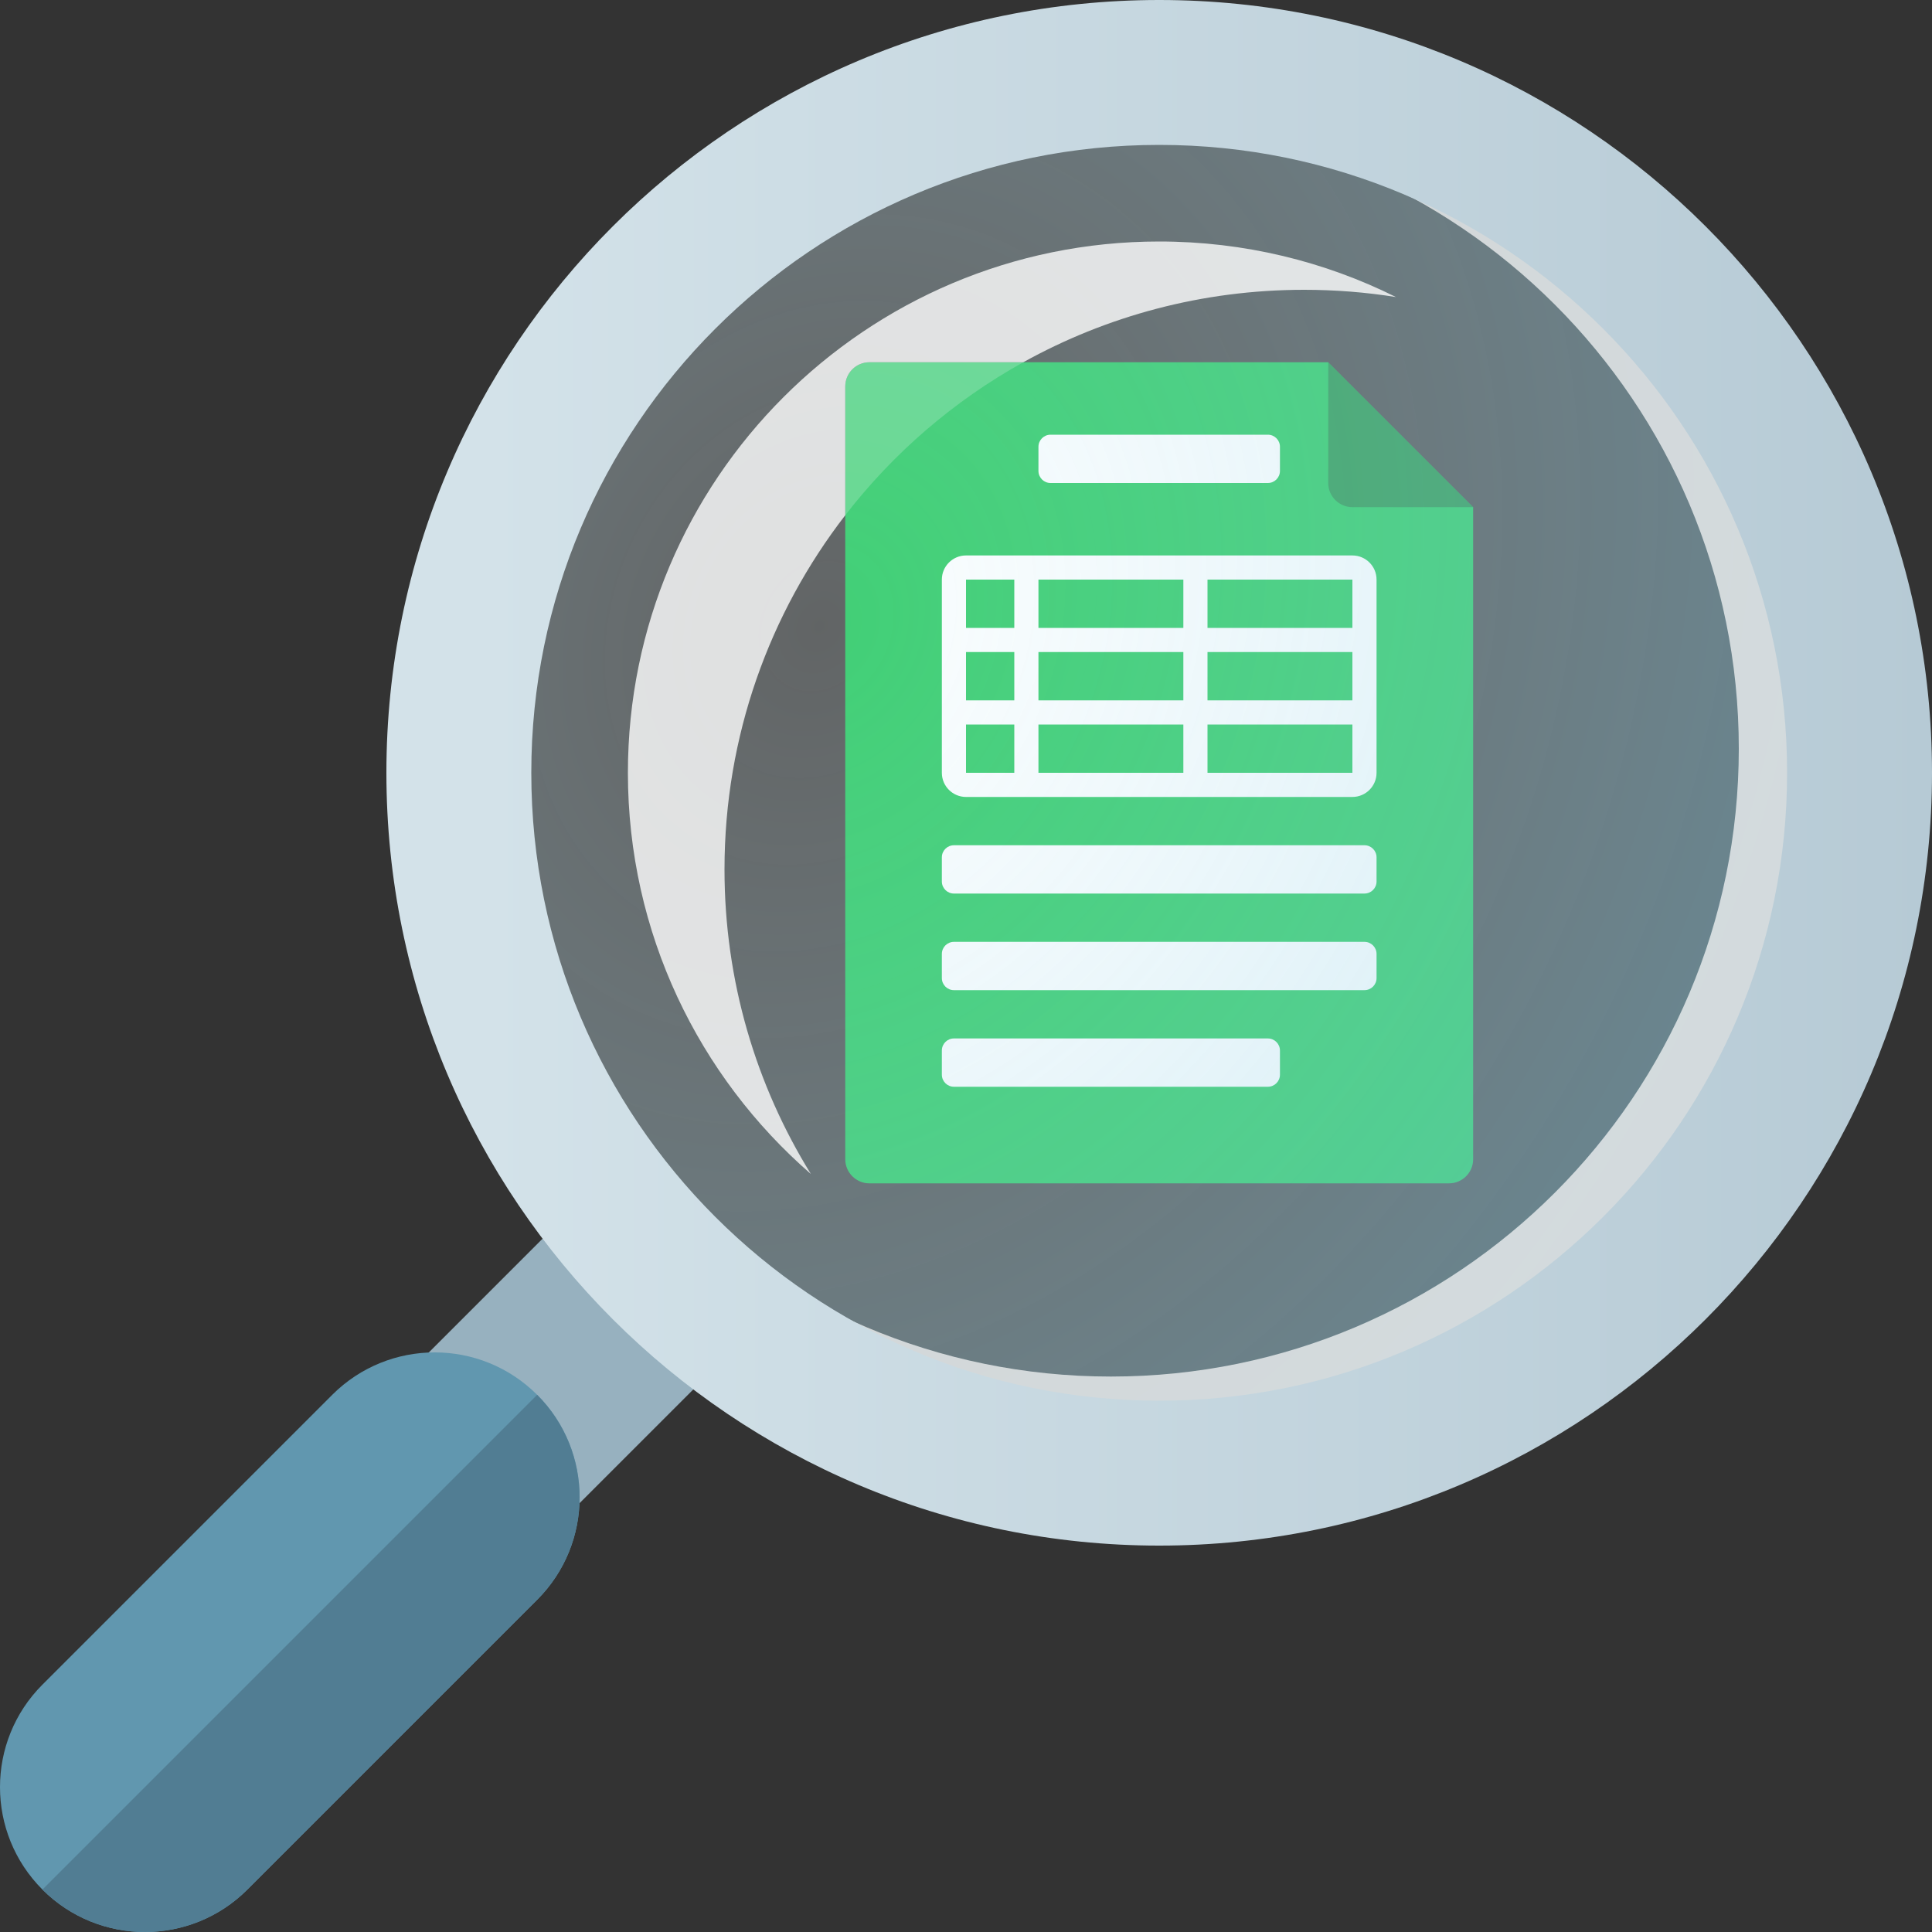
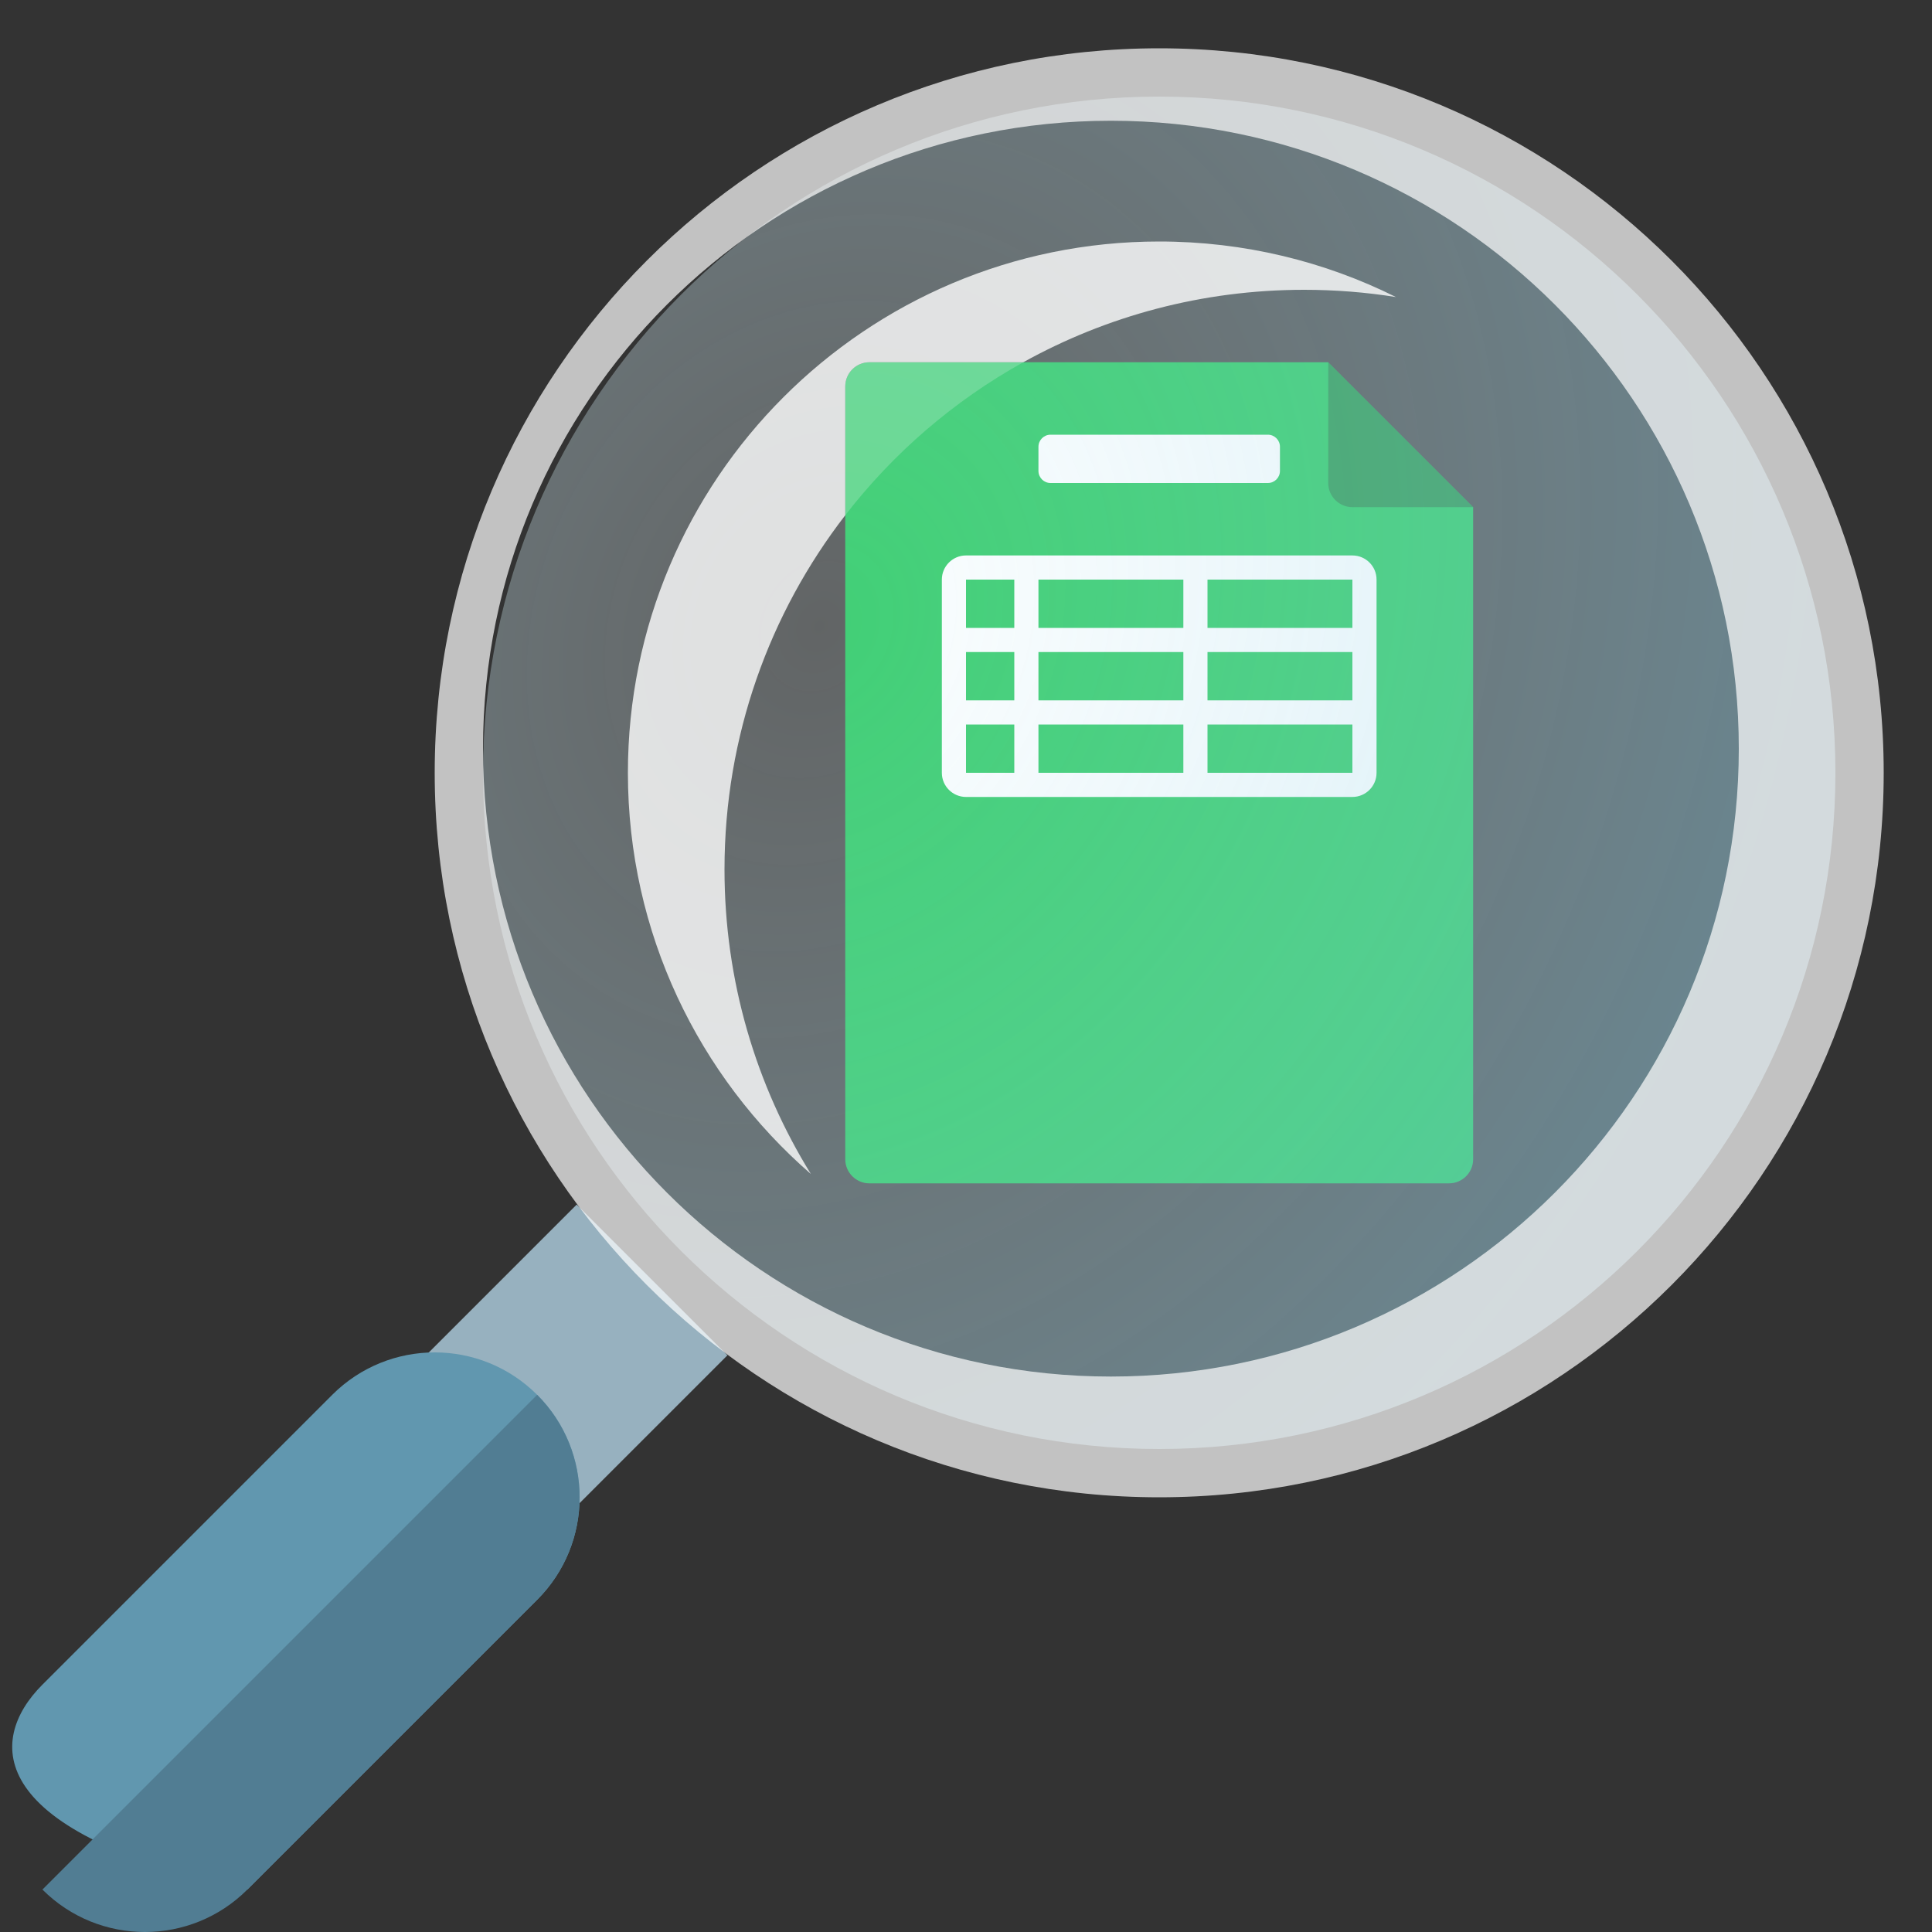
<svg xmlns="http://www.w3.org/2000/svg" width="80" height="80" viewBox="0 0 80 80" fill="none">
  <rect x="0" y="0" width="80" height="80" fill="#333333" stroke="none" />
  <path d="M35 16C35 15.448 35.448 15 36 15H55L61 21V48C61 48.552 60.552 49 60 49H36C35.448 49 35 48.552 35 48V16Z" fill="#08C149" />
  <path d="M43 18.5C43 18.224 43.224 18 43.5 18H52.5C52.776 18 53 18.224 53 18.5V19.5C53 19.776 52.776 20 52.5 20H43.5C43.224 20 43 19.776 43 19.5V18.5Z" fill="white" />
-   <path d="M39 35.5C39 35.224 39.224 35 39.5 35H56.5C56.776 35 57 35.224 57 35.5V36.5C57 36.776 56.776 37 56.5 37H39.5C39.224 37 39 36.776 39 36.5V35.5Z" fill="white" />
-   <path d="M39 39.5C39 39.224 39.224 39 39.5 39H56.5C56.776 39 57 39.224 57 39.5V40.5C57 40.776 56.776 41 56.5 41H39.5C39.224 41 39 40.776 39 40.5V39.5Z" fill="white" />
-   <path d="M39.5 43C39.224 43 39 43.224 39 43.5V44.5C39 44.776 39.224 45 39.5 45H52.5C52.776 45 53 44.776 53 44.5V43.5C53 43.224 52.776 43 52.5 43H39.5Z" fill="white" />
  <path fill-rule="evenodd" clip-rule="evenodd" d="M40 23C39.448 23 39 23.448 39 24V32C39 32.552 39.448 33 40 33H56C56.552 33 57 32.552 57 32V24C57 23.448 56.552 23 56 23H40ZM43 24H49V26H43V24ZM42 26V24H40V26H42ZM40 27H42V29H40V27ZM40 30H42V32H40V30ZM56 27V29H50V27H56ZM56 32V30H50V32H56ZM49 32V30H43V32H49ZM43 29H49V27H43V29ZM56 26V24H50V26H56Z" fill="white" />
  <path opacity="0.3" d="M55 15L61 21H56C55.448 21 55 20.552 55 20V15Z" fill="black" />
  <path fill-rule="evenodd" clip-rule="evenodd" d="M30.121 56.121L18.121 68.121L11.879 61.879L23.879 49.879L30.121 56.121Z" fill="#97B1BF" />
-   <path fill-rule="evenodd" clip-rule="evenodd" d="M22.243 57.757C24.586 60.1 24.586 63.9 22.243 66.243L10.243 78.243C7.899 80.586 4.101 80.586 1.757 78.243C-0.586 75.9 -0.586 72.1 1.757 69.757L13.757 57.757C16.101 55.414 19.899 55.414 22.243 57.757Z" fill="#6197AF" />
+   <path fill-rule="evenodd" clip-rule="evenodd" d="M22.243 57.757C24.586 60.1 24.586 63.9 22.243 66.243L10.243 78.243C-0.586 75.9 -0.586 72.1 1.757 69.757L13.757 57.757C16.101 55.414 19.899 55.414 22.243 57.757Z" fill="#6197AF" />
  <path d="M76 32C76 47.464 63.464 60 48 60C32.536 60 20 47.464 20 32C20 16.536 32.536 4 48 4C63.464 4 76 16.536 76 32Z" fill="url(#paint0_radial_6694_44694)" fill-opacity="0.5" />
  <path opacity="0.8" fill-rule="evenodd" clip-rule="evenodd" d="M30 36C30 40.627 31.31 44.949 33.578 48.614C28.936 44.581 26 38.633 26 32C26 19.85 35.85 10 48 10C51.523 10 54.852 10.828 57.804 12.3C56.565 12.102 55.294 12 54 12C49.781 12 45.817 13.088 42.372 15H36C35.448 15 35 15.448 35 16V21.335C31.865 25.391 30 30.478 30 36Z" fill="white" />
  <path opacity="0.2" fill-rule="evenodd" clip-rule="evenodd" d="M42.372 15H36C35.448 15 35 15.448 35 16V21.335C36.995 18.755 39.503 16.592 42.372 15Z" fill="white" />
  <path opacity="0.7" fill-rule="evenodd" clip-rule="evenodd" d="M48 62C64.569 62 78 48.569 78 32C78 15.431 64.569 2 48 2C31.431 2 18 15.431 18 32C18 48.569 31.431 62 48 62ZM46 57C60.359 57 72 45.359 72 31C72 16.641 60.359 5 46 5C31.641 5 20 16.641 20 31C20 45.359 31.641 57 46 57Z" fill="white" />
-   <path fill-rule="evenodd" clip-rule="evenodd" d="M48 64C65.673 64 80 49.673 80 32C80 14.327 65.673 0 48 0C30.327 0 16 14.327 16 32C16 49.673 30.327 64 48 64ZM48 58C62.359 58 74 46.359 74 32C74 17.641 62.359 6 48 6C33.641 6 22 17.641 22 32C22 46.359 33.641 58 48 58Z" fill="url(#paint1_linear_6694_44694)" />
  <path d="M22.243 66.243C24.586 63.9 24.586 60.1 22.243 57.757L1.757 78.243C4.1 80.586 7.899 80.586 10.243 78.243L22.243 66.243Z" fill="#517D93" />
  <defs>
    <radialGradient id="paint0_radial_6694_44694" cx="0" cy="0" r="1" gradientUnits="userSpaceOnUse" gradientTransform="translate(34 26) rotate(28.202) scale(39.147 47.564)">
      <stop stop-color="#EDF9FC" stop-opacity="0.5" />
      <stop offset="1" stop-color="#A1D6E9" />
    </radialGradient>
    <linearGradient id="paint1_linear_6694_44694" x1="20" y1="30" x2="80" y2="30" gradientUnits="userSpaceOnUse">
      <stop stop-color="#D3E2E9" />
      <stop offset="1" stop-color="#B6CAD5" />
    </linearGradient>
  </defs>
</svg>